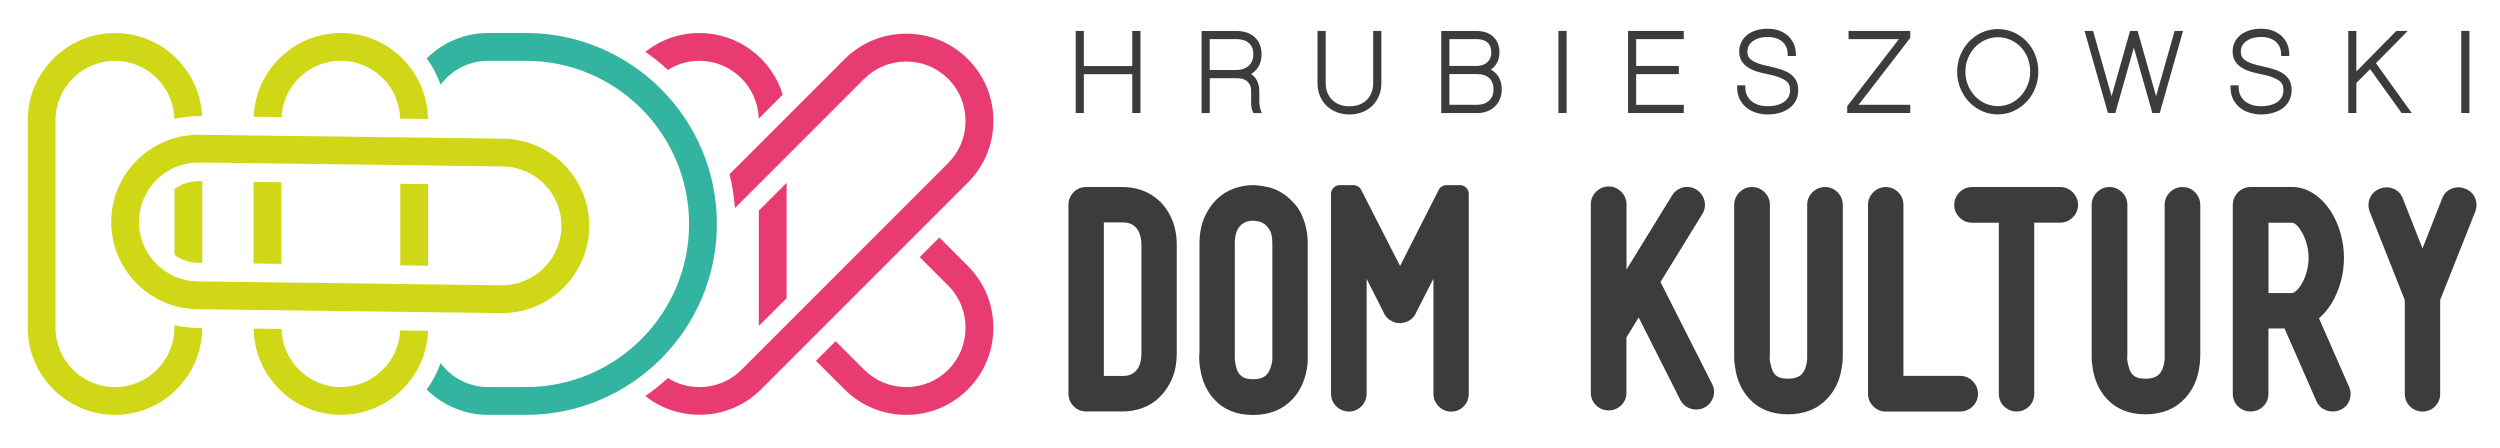
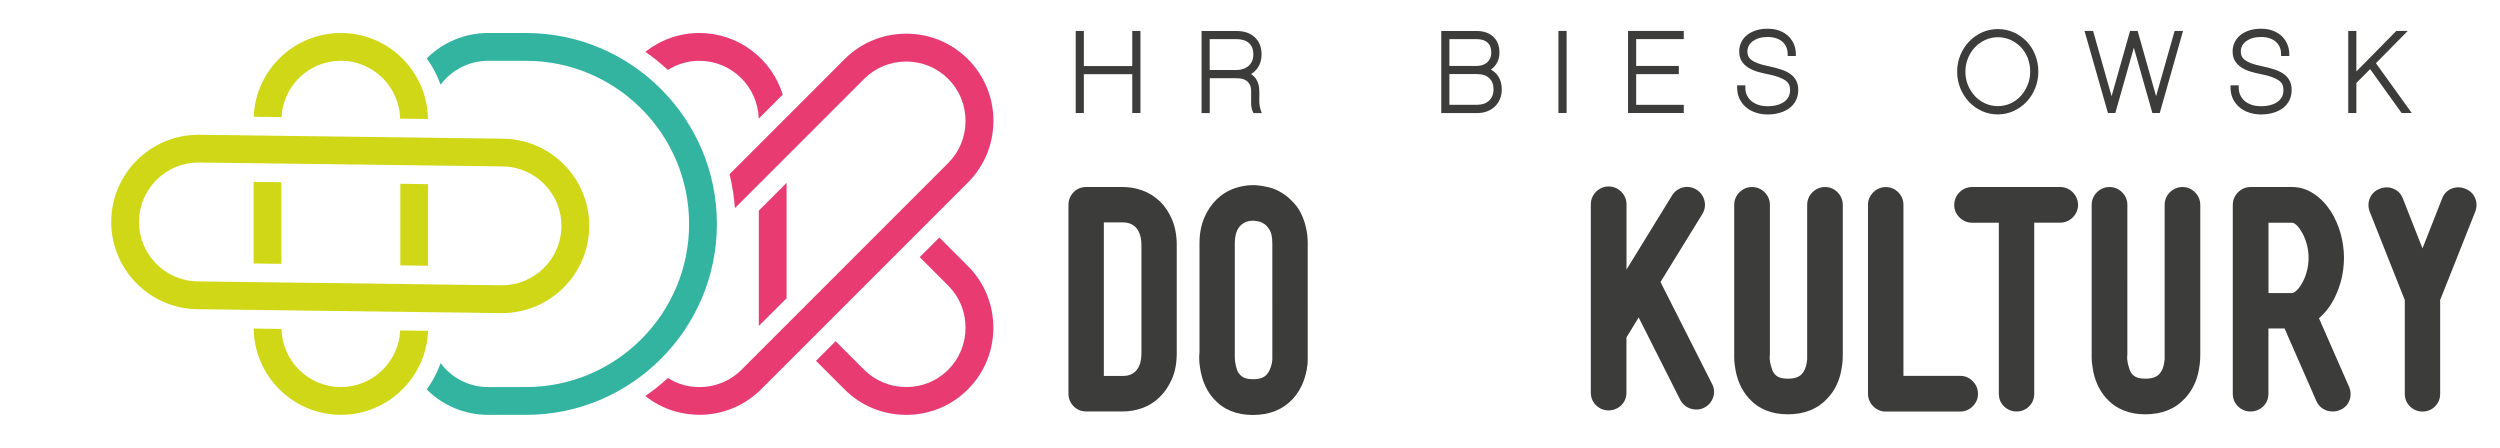
<svg xmlns="http://www.w3.org/2000/svg" version="1.1" id="Warstwa_1" x="0px" y="0px" viewBox="0 0 409.05 73.34" style="enable-background:new 0 0 409.05 73.34;" xml:space="preserve" width="100%" height="100%" preserveAspectRatio="xMidYMid">
  <style type="text/css">
    
	.st0{fill:#3C3C3B;}
	.st1{fill:#E83B71;}
	.st2{fill:#CFD716;}
	.st3{fill:#32B4A1;}

  </style>
  <g>
    <g>
      <g>
        <polygon class="st0" points="185.26,10.81 177.34,10.81 177.34,5.06 176.01,5.06 176.01,18.49 177.34,18.49 177.34,12.14      185.26,12.14 185.26,18.49 186.6,18.49 186.6,5.06 185.26,5.06" />
        <path class="st0" d="M206.12,17.38c-0.05-0.28-0.07-0.54-0.07-0.76v-1.7c0-0.77-0.17-1.43-0.51-1.96     c-0.22-0.34-0.5-0.62-0.84-0.84c0.44-0.26,0.8-0.61,1.09-1.03c0.42-0.6,0.63-1.34,0.63-2.17c0-1.18-0.37-2.13-1.11-2.82     c-0.73-0.69-1.75-1.03-3.02-1.03h-5.69v13.43h1.34v-5.7h4.4c0.28,0,0.57,0.03,0.87,0.09c0.28,0.06,0.53,0.17,0.75,0.33     c0.22,0.15,0.4,0.37,0.54,0.64c0.14,0.27,0.21,0.63,0.21,1.08v1.86c0,0.31,0.02,0.59,0.07,0.84c0.05,0.25,0.12,0.48,0.22,0.68     l0.09,0.18h1.37l-0.17-0.45C206.23,17.89,206.17,17.66,206.12,17.38z M202.37,11.45h-4.44V6.4h4.36c0.9,0,1.6,0.22,2.08,0.66     c0.47,0.43,0.7,1.04,0.7,1.86c0,0.44-0.08,0.82-0.23,1.13c-0.16,0.32-0.36,0.58-0.6,0.78c-0.25,0.2-0.54,0.36-0.86,0.46     C203.06,11.4,202.72,11.45,202.37,11.45z" />
-         <path class="st0" d="M224.68,13.61c0,0.57-0.09,1.09-0.28,1.55c-0.18,0.46-0.45,0.86-0.78,1.19c-0.33,0.33-0.74,0.59-1.22,0.77     c-0.97,0.36-2.25,0.36-3.2,0c-0.47-0.18-0.88-0.44-1.22-0.77c-0.34-0.33-0.6-0.73-0.79-1.19c-0.19-0.46-0.28-0.99-0.28-1.55V5.06     h-1.34v8.54c0,0.74,0.13,1.43,0.38,2.06c0.26,0.63,0.62,1.18,1.09,1.63c0.46,0.45,1.02,0.81,1.65,1.06     c0.63,0.25,1.34,0.38,2.1,0.38c0.76,0,1.47-0.13,2.11-0.38c0.64-0.25,1.2-0.61,1.66-1.07c0.46-0.45,0.82-1,1.08-1.63     c0.25-0.63,0.38-1.32,0.38-2.06V5.06h-1.34V13.61z" />
        <path class="st0" d="M243.94,11.38c0.34-0.24,0.63-0.53,0.86-0.87c0.36-0.54,0.54-1.18,0.54-1.92c0-1.08-0.34-1.95-1.01-2.58     c-0.67-0.63-1.59-0.94-2.75-0.94h-5.76v13.43h5.87c0.59,0,1.14-0.09,1.63-0.28c0.49-0.19,0.92-0.46,1.28-0.8     c0.36-0.35,0.64-0.76,0.83-1.24c0.19-0.47,0.29-1,0.29-1.55c0-0.87-0.21-1.62-0.62-2.21C244.79,11.99,244.41,11.64,243.94,11.38z      M241.62,10.79h-4.47V6.4h4.42c0.79,0,1.41,0.19,1.82,0.57c0.41,0.37,0.61,0.9,0.61,1.62c0,0.39-0.07,0.72-0.2,0.99     c-0.13,0.27-0.31,0.5-0.53,0.68c-0.22,0.18-0.48,0.31-0.76,0.4C242.22,10.74,241.92,10.79,241.62,10.79z M241.68,17.15h-4.53     v-5.03h4.47c0.89,0,1.58,0.22,2.05,0.66c0.47,0.44,0.7,1.04,0.7,1.85c0,0.44-0.08,0.82-0.23,1.14c-0.15,0.32-0.35,0.58-0.59,0.78     c-0.25,0.2-0.53,0.36-0.85,0.45C242.37,17.1,242.02,17.15,241.68,17.15z" />
        <rect x="254.99" y="5.06" class="st0" width="1.34" height="13.43" />
        <polygon class="st0" points="266.38,18.49 275.5,18.49 275.5,17.15 267.71,17.15 267.71,12.13 274.69,12.13 274.69,10.79      267.71,10.79 267.71,6.4 275.5,6.4 275.5,5.06 266.38,5.06" />
        <path class="st0" d="M292.9,12.08c-0.41-0.29-0.92-0.53-1.51-0.72c-0.57-0.19-1.23-0.36-1.95-0.51     c-1.31-0.26-2.25-0.59-2.79-0.98c-0.5-0.35-0.74-0.82-0.74-1.41c0-0.36,0.07-0.67,0.22-0.96c0.15-0.29,0.36-0.54,0.64-0.75     c0.29-0.21,0.64-0.39,1.05-0.51c0.83-0.25,1.98-0.26,2.79,0.02c0.4,0.13,0.74,0.32,1.02,0.56c0.27,0.24,0.49,0.53,0.64,0.87     c0.15,0.34,0.23,0.73,0.23,1.14v0.33h1.34V8.83c0-0.5-0.09-1.01-0.28-1.5c-0.19-0.49-0.48-0.94-0.86-1.33     c-0.38-0.39-0.86-0.7-1.44-0.94c-0.58-0.24-1.26-0.36-2.04-0.36c-0.68,0-1.31,0.09-1.87,0.26c-0.57,0.18-1.06,0.43-1.47,0.75     c-0.41,0.32-0.74,0.72-0.96,1.18c-0.23,0.46-0.35,0.98-0.35,1.55c0,0.62,0.14,1.14,0.41,1.57c0.26,0.41,0.62,0.77,1.07,1.05     c0.43,0.27,0.92,0.5,1.47,0.66c0.53,0.16,1.09,0.3,1.66,0.41c0.73,0.14,1.35,0.3,1.83,0.48c0.47,0.17,0.85,0.36,1.14,0.57     c0.26,0.19,0.46,0.41,0.57,0.66c0.11,0.25,0.17,0.55,0.17,0.9c0,0.82-0.31,1.44-0.95,1.91c-0.66,0.48-1.59,0.73-2.77,0.73     c-0.46,0-0.91-0.06-1.35-0.19c-0.43-0.12-0.82-0.32-1.15-0.57c-0.33-0.25-0.6-0.58-0.8-0.96c-0.2-0.38-0.3-0.84-0.3-1.37v-0.33     h-1.34v0.33c0,0.75,0.15,1.42,0.44,1.98c0.29,0.56,0.68,1.03,1.16,1.4c0.47,0.36,1.01,0.63,1.6,0.8     c0.58,0.17,1.17,0.26,1.75,0.26c0.74,0,1.42-0.09,2.03-0.27c0.62-0.18,1.16-0.45,1.61-0.79c0.46-0.35,0.81-0.78,1.05-1.28     c0.24-0.5,0.36-1.05,0.36-1.65c0-0.6-0.11-1.13-0.34-1.56C293.66,12.75,293.33,12.38,292.9,12.08z" />
-         <polygon class="st0" points="302.46,6.4 310.7,6.4 302.24,17.37 302.24,18.49 312.56,18.49 312.56,17.15 304.1,17.15 312.56,6.2      312.56,5.06 302.46,5.06" />
        <path class="st0" d="M331.6,6.78c-0.59-0.62-1.3-1.12-2.11-1.48c-1.62-0.72-3.59-0.73-5.21,0.01c-0.8,0.37-1.51,0.87-2.11,1.5     c-0.6,0.63-1.07,1.37-1.42,2.21c-0.35,0.84-0.52,1.75-0.52,2.71c0,0.96,0.18,1.87,0.52,2.72c0.35,0.84,0.82,1.59,1.42,2.22     c0.6,0.63,1.31,1.13,2.11,1.5c0.81,0.37,1.68,0.55,2.59,0.55s1.79-0.19,2.59-0.55c0.8-0.37,1.51-0.87,2.11-1.5     c0.6-0.63,1.07-1.37,1.42-2.22c0.35-0.85,0.52-1.76,0.52-2.72c0-0.97-0.17-1.89-0.51-2.74C332.67,8.14,332.2,7.4,331.6,6.78z      M332.18,11.72c0,0.78-0.14,1.51-0.42,2.19c-0.28,0.68-0.66,1.29-1.14,1.81c-0.47,0.51-1.04,0.92-1.68,1.21     c-1.28,0.58-2.83,0.58-4.11,0c-0.65-0.29-1.22-0.7-1.69-1.21c-0.48-0.51-0.86-1.11-1.14-1.79c-0.28-0.68-0.42-1.43-0.42-2.21     c0-0.77,0.14-1.51,0.42-2.19c0.28-0.68,0.66-1.29,1.14-1.79c0.48-0.51,1.05-0.91,1.69-1.21c0.64-0.29,1.33-0.44,2.06-0.44     c0.74,0,1.43,0.15,2.07,0.43c0.64,0.29,1.21,0.69,1.69,1.19c0.48,0.5,0.86,1.1,1.13,1.79C332.04,10.19,332.18,10.94,332.18,11.72     z" />
        <polygon class="st0" points="352.78,15.74 349.76,5.06 348.52,5.06 345.5,15.74 342.47,5.06 341.07,5.06 344.9,18.49      346.11,18.49 349.14,7.8 352.17,18.49 353.38,18.49 357.19,5.06 355.81,5.06" />
        <path class="st0" d="M373.63,12.08c-0.41-0.29-0.92-0.53-1.51-0.72c-0.57-0.19-1.23-0.36-1.95-0.51     c-1.31-0.26-2.25-0.59-2.79-0.98c-0.5-0.35-0.74-0.82-0.74-1.41c0-0.36,0.07-0.67,0.22-0.96c0.15-0.29,0.36-0.54,0.64-0.75     c0.29-0.21,0.64-0.39,1.05-0.51c0.83-0.25,1.98-0.26,2.79,0.02c0.4,0.13,0.74,0.32,1.02,0.56c0.27,0.24,0.49,0.53,0.64,0.87     c0.15,0.34,0.23,0.73,0.23,1.14v0.33h1.34V8.83c0-0.5-0.09-1.01-0.28-1.5c-0.19-0.49-0.48-0.94-0.86-1.33     c-0.38-0.39-0.86-0.7-1.44-0.94c-0.58-0.24-1.26-0.36-2.04-0.36c-0.68,0-1.31,0.09-1.87,0.26c-0.57,0.18-1.06,0.43-1.47,0.75     c-0.41,0.32-0.74,0.72-0.96,1.18c-0.23,0.46-0.35,0.98-0.35,1.55c0,0.62,0.14,1.14,0.41,1.57c0.26,0.41,0.62,0.77,1.07,1.05     c0.43,0.27,0.92,0.5,1.47,0.66c0.53,0.16,1.09,0.3,1.66,0.41c0.73,0.14,1.35,0.3,1.83,0.48c0.47,0.17,0.85,0.36,1.14,0.57     c0.26,0.19,0.46,0.41,0.57,0.66c0.11,0.25,0.17,0.55,0.17,0.9c0,0.82-0.31,1.44-0.95,1.91c-0.66,0.48-1.59,0.73-2.77,0.73     c-0.46,0-0.91-0.06-1.35-0.19c-0.43-0.12-0.82-0.32-1.15-0.57c-0.33-0.25-0.6-0.58-0.8-0.96c-0.2-0.38-0.3-0.84-0.3-1.37v-0.33     h-1.34v0.33c0,0.75,0.15,1.42,0.44,1.98c0.29,0.56,0.68,1.03,1.16,1.4c0.47,0.36,1.01,0.63,1.6,0.8     c0.58,0.17,1.17,0.26,1.75,0.26c0.74,0,1.42-0.09,2.03-0.27c0.62-0.18,1.16-0.45,1.61-0.79c0.46-0.35,0.81-0.78,1.05-1.28     c0.24-0.5,0.36-1.05,0.36-1.65c0-0.6-0.11-1.13-0.34-1.56C374.39,12.75,374.06,12.38,373.63,12.08z" />
        <polygon class="st0" points="393.96,5.06 392.08,5.06 385.55,11.69 385.55,5.06 384.22,5.06 384.22,18.49 385.55,18.49      385.55,13.57 387.8,11.31 392.95,18.49 394.61,18.49 388.75,10.34" />
-         <rect x="402.71" y="5.06" class="st0" width="1.34" height="13.43" />
      </g>
      <g>
        <path class="st0" d="M189.76,32.93c-0.83-0.79-1.79-1.39-2.84-1.77c-1.03-0.37-2.08-0.56-3.15-0.56h-6.06     c-0.81,0-1.53,0.3-2.08,0.88c-0.53,0.56-0.81,1.26-0.81,2.01v30.94c0,0.76,0.28,1.45,0.81,2.01c0.55,0.58,1.27,0.88,2.08,0.88     h6.06c1.06,0,2.12-0.19,3.15-0.56c1.06-0.38,2.02-0.99,2.85-1.81c0.82-0.8,1.49-1.81,2-2.98c0.51-1.18,0.77-2.6,0.77-4.21V40.11     c0-1.57-0.26-2.98-0.77-4.18C191.27,34.73,190.59,33.72,189.76,32.93z M186.76,40.11v17.68c0,1.38-0.33,2.37-1.01,3     c-0.52,0.48-1.17,0.72-1.97,0.72h-3.17V36.39h3.17c0.77,0,1.41,0.23,1.96,0.71C186.43,37.8,186.76,38.79,186.76,40.11z" />
        <path class="st0" d="M213,35.19c-0.29-0.64-0.63-1.19-1.01-1.64c-0.34-0.41-0.7-0.78-1.06-1.11c-1.08-0.93-2.21-1.54-3.36-1.8     c-1.05-0.24-1.88-0.35-2.53-0.35c-1.06,0-2.12,0.19-3.15,0.56c-1.06,0.38-2.02,0.99-2.85,1.8c-0.82,0.8-1.5,1.82-2.01,3.01     c-0.51,1.2-0.77,2.6-0.77,4.18v17.85c-0.03,0.23-0.05,0.52-0.05,0.93c0,0.47,0.05,1.01,0.15,1.62c0.31,2.05,1.07,3.75,2.24,5.03     c1.56,1.75,3.72,2.63,6.42,2.63c2.69,0,4.87-0.88,6.5-2.62c1.17-1.28,1.94-2.9,2.29-4.82c0.11-0.6,0.16-1.11,0.16-1.58V39.83     c0-0.96-0.1-1.84-0.29-2.61C213.51,36.48,213.27,35.79,213,35.19z M205.03,62.05c-0.98,0-1.66-0.22-2.12-0.72     c-0.23-0.23-0.39-0.49-0.5-0.8c-0.14-0.41-0.24-0.79-0.29-1.14c-0.05-0.36-0.08-0.67-0.08-0.92V39.83c0-1.39,0.33-2.37,1.01-3     c0.52-0.48,1.17-0.72,1.97-0.72c0.08,0,0.31,0.01,0.89,0.12c0.32,0.06,0.66,0.21,0.99,0.44c0.32,0.22,0.62,0.58,0.89,1.06     c0.18,0.32,0.39,0.94,0.39,2.11V58.7c0,0.13-0.02,0.37-0.09,0.77c-0.06,0.31-0.17,0.65-0.32,1.01c-0.13,0.31-0.3,0.58-0.52,0.82     C206.79,61.8,206.05,62.05,205.03,62.05z" />
-         <path class="st0" d="M235.4,31.07l-6.32,12.45l-6.36-12.45c-0.24-0.48-0.74-0.78-1.28-0.78h-2.23c-0.79,0-1.43,0.64-1.43,1.43     v32.72c0,0.82,0.34,1.57,0.98,2.15c0.38,0.35,0.87,0.59,1.38,0.69c0.99,0.19,1.91-0.1,2.61-0.8c0.56-0.56,0.86-1.27,0.86-2.04     V45.63l2.72,5.37c0.28,0.71,0.78,1.25,1.43,1.55c0.2,0.1,0.39,0.18,0.57,0.23c0.51,0.15,1.12,0.15,1.96-0.18l0.1-0.04     c0.64-0.32,1.11-0.85,1.38-1.55l2.77-5.41v18.85c0,0.77,0.3,1.47,0.86,2.04c0.56,0.56,1.27,0.86,2.03,0.86     c0.81,0,1.53-0.3,2.08-0.88c0.53-0.56,0.81-1.26,0.81-2.01V31.72c0-0.79-0.64-1.43-1.43-1.43h-2.23     C236.14,30.29,235.65,30.59,235.4,31.07z" />
        <path class="st0" d="M271.69,46.14l6.83-11.09c0.43-0.69,0.55-1.46,0.36-2.23c-0.18-0.74-0.62-1.35-1.29-1.79     c-0.69-0.42-1.46-0.55-2.23-0.36c-0.75,0.19-1.37,0.65-1.79,1.33l-7.44,12.1V33.45c0-0.8-0.3-1.52-0.86-2.08     c-0.56-0.56-1.28-0.86-2.08-0.86c-0.77,0-1.47,0.3-2.04,0.86c-0.56,0.56-0.86,1.28-0.86,2.08v30.81c0,0.81,0.31,1.53,0.88,2.08     c0.56,0.53,1.26,0.81,2.01,0.81c0.79,0,1.5-0.28,2.06-0.81c0.58-0.55,0.88-1.27,0.88-2.08v-9.05l2-3.27l6.83,13.54     c0.27,0.48,0.63,0.86,1.09,1.13c0.89,0.52,2.06,0.52,2.85,0.07c0.69-0.37,1.17-0.94,1.42-1.67c0.25-0.75,0.18-1.52-0.19-2.21     L271.69,46.14z" />
        <path class="st0" d="M298.63,30.6c-0.8,0-1.52,0.3-2.08,0.86c-0.56,0.56-0.86,1.28-0.86,2.08v24.47l0,0.22     c0.02,0.38,0,0.75-0.07,1.09l-0.01,0.07c-0.05,0.32-0.14,0.66-0.28,1c-0.13,0.3-0.3,0.58-0.52,0.82     c-0.49,0.51-1.23,0.75-2.29,0.75c-0.98,0-1.66-0.22-2.08-0.68c-0.22-0.24-0.38-0.51-0.49-0.83c-0.15-0.42-0.25-0.82-0.32-1.18     c-0.07-0.41-0.08-0.67-0.07-0.81c0.02-0.34,0.03-0.53,0.03-0.57V33.5c0-0.77-0.3-1.47-0.86-2.04c-0.56-0.56-1.28-0.86-2.08-0.86     c-0.77,0-1.47,0.3-2.04,0.86c-0.56,0.56-0.86,1.27-0.86,2.04v25.02c0,0.47,0.05,1.01,0.15,1.6c0.28,2,1.03,3.69,2.24,5.04     c1.56,1.75,3.71,2.63,6.38,2.63c2.72,0,4.91-0.88,6.49-2.61c1.22-1.29,1.99-2.92,2.31-4.84c0.1-0.57,0.16-1.09,0.18-1.53     c0.02-0.41,0.02-0.68,0.02-0.81V33.54c0-0.8-0.3-1.52-0.86-2.08C300.1,30.9,299.4,30.6,298.63,30.6z" />
        <path class="st0" d="M320.76,61.5h-9.32v-28c0-0.76-0.28-1.45-0.82-2.01c-0.55-0.58-1.27-0.88-2.08-0.88     c-0.77,0-1.47,0.3-2.04,0.86c-0.56,0.56-0.86,1.27-0.86,2.03v30.94c0,0.77,0.3,1.47,0.86,2.04c0.56,0.56,1.27,0.86,2.03,0.86     h12.21c0.77,0,1.47-0.3,2.04-0.86c0.56-0.56,0.86-1.27,0.86-2.03c0-0.8-0.3-1.52-0.86-2.08C322.23,61.8,321.53,61.5,320.76,61.5z" />
        <path class="st0" d="M339.14,31.46c-0.56-0.56-1.27-0.86-2.03-0.86h-14.42c-0.8,0-1.52,0.3-2.08,0.86     c-0.56,0.56-0.86,1.28-0.86,2.08c0,0.77,0.3,1.47,0.86,2.04c0.56,0.56,1.28,0.86,2.08,0.86h4.36v28c0,0.81,0.3,1.53,0.88,2.08     c0.56,0.53,1.26,0.81,2.01,0.81c0.8,0,1.51-0.29,2.06-0.84c0.55-0.55,0.84-1.26,0.84-2.06v-28h4.27c0.77,0,1.47-0.3,2.04-0.86     c0.56-0.56,0.86-1.27,0.86-2.04C340,32.74,339.7,32.02,339.14,31.46L339.14,31.46z" />
        <path class="st0" d="M357.12,30.6c-0.8,0-1.52,0.3-2.08,0.86c-0.56,0.56-0.86,1.28-0.86,2.08v24.47l0,0.22     c0.02,0.38,0,0.75-0.07,1.09l-0.01,0.07c-0.05,0.32-0.14,0.66-0.28,1c-0.13,0.3-0.3,0.58-0.52,0.82     c-0.49,0.51-1.23,0.75-2.29,0.75c-0.98,0-1.66-0.22-2.08-0.68c-0.22-0.24-0.38-0.51-0.49-0.83c-0.15-0.42-0.25-0.82-0.32-1.18     c-0.07-0.41-0.08-0.67-0.07-0.81c0.02-0.34,0.03-0.53,0.03-0.57V33.5c0-0.77-0.3-1.47-0.86-2.04c-0.56-0.56-1.28-0.86-2.08-0.86     c-0.77,0-1.47,0.3-2.04,0.86c-0.56,0.56-0.86,1.27-0.86,2.04v25.02c0,0.47,0.05,1.01,0.15,1.6c0.28,2,1.03,3.69,2.24,5.04     c1.56,1.75,3.71,2.63,6.38,2.63c2.72,0,4.91-0.88,6.49-2.61c1.22-1.29,1.99-2.92,2.31-4.84c0.1-0.57,0.16-1.09,0.18-1.53     c0.02-0.41,0.02-0.68,0.02-0.81V33.54c0-0.8-0.3-1.52-0.86-2.08C358.59,30.9,357.89,30.6,357.12,30.6z" />
        <path class="st0" d="M379.43,52.07c0.7-0.58,1.36-1.35,1.97-2.28c0.67-1.08,1.2-2.29,1.57-3.59c0.37-1.3,0.55-2.66,0.55-4.02     c0-1.33-0.19-2.67-0.55-3.98c-0.37-1.3-0.9-2.51-1.59-3.62c-0.8-1.21-1.73-2.18-2.78-2.87c-1.11-0.74-2.3-1.11-3.53-1.11h-6.84     c-0.77,0-1.47,0.3-2.04,0.86c-0.56,0.56-0.86,1.28-0.86,2.08v30.9c0,0.81,0.3,1.53,0.88,2.08c0.56,0.53,1.26,0.81,2.01,0.81     c0.79,0,1.5-0.28,2.06-0.81c0.58-0.55,0.88-1.27,0.88-2.08V53.74h2.64L379,65.61c0.26,0.58,0.65,1.02,1.14,1.31     c0.46,0.27,0.98,0.41,1.55,0.41c0.15,0,0.3-0.01,0.49-0.04c0.22-0.03,0.44-0.1,0.66-0.2c0.75-0.29,1.3-0.84,1.58-1.59     c0.27-0.72,0.24-1.49-0.07-2.22L379.43,52.07z M377.73,42.17c0,0.82-0.11,1.64-0.34,2.42c-0.22,0.78-0.53,1.47-0.93,2.08     c-0.28,0.45-0.59,0.8-0.91,1.04c-0.3,0.23-0.46,0.24-0.48,0.24h-3.9V36.44h3.9c0.04,0,0.2,0.02,0.51,0.24     c0.3,0.22,0.59,0.56,0.89,1.06c0.39,0.59,0.7,1.29,0.92,2.06C377.62,40.58,377.73,41.38,377.73,42.17z" />
        <path class="st0" d="M404.97,32.4c-0.3-0.72-0.86-1.24-1.61-1.52c-0.73-0.3-1.5-0.31-2.22-0.02c-0.75,0.31-1.3,0.88-1.56,1.62     l-3.21,8.16l-3.2-8.12c-0.28-0.78-0.82-1.35-1.58-1.65c-0.72-0.29-1.49-0.29-2.22,0.02c-0.75,0.28-1.31,0.81-1.61,1.52     c-0.29,0.69-0.31,1.45-0.03,2.22l5.74,14.46v15.36c0,0.81,0.31,1.53,0.88,2.08c0.56,0.53,1.26,0.81,2.01,0.81     c0.8,0,1.51-0.29,2.06-0.84c0.55-0.55,0.84-1.26,0.84-2.06V49.08l5.76-14.5C405.28,33.84,405.27,33.09,404.97,32.4z" />
      </g>
    </g>
    <path class="st1" d="M155.15,46.74c1.83,1.83,2.83,4.27,2.83,6.88c0,2.61-1.01,5.05-2.83,6.88c-1.83,1.83-4.27,2.83-6.88,2.83   c-2.61,0-5.05-1.01-6.88-2.83l-4.67-4.67l-3.21,3.21l4.67,4.67c2.69,2.69,6.27,4.17,10.09,4.17c3.82,0,7.41-1.48,10.09-4.17   c2.69-2.69,4.17-6.27,4.17-10.09c0-3.82-1.48-7.41-4.17-10.09l-4.67-4.67l-3.21,3.21L155.15,46.74z" />
    <path class="st1" d="M124.16,53.33V34.46l4.54-4.54v18.88L124.16,53.33z M114.43,5.4c-3.34,0-6.4,1.15-8.84,3.08   c1.3,0.9,2.53,1.89,3.69,2.96c1.49-0.94,3.25-1.49,5.15-1.49c5.27,0,9.57,4.22,9.71,9.46l3.93-3.93   C126.28,9.65,120.84,5.4,114.43,5.4z" />
    <path class="st1" d="M141.39,12.91c1.83-1.83,4.27-2.84,6.88-2.84c2.61,0,5.05,1.01,6.88,2.84c1.83,1.83,2.83,4.27,2.83,6.88   c0,2.61-1.01,5.05-2.83,6.88L121.32,60.5c-1.9,1.9-4.39,2.84-6.88,2.84c-1.8,0-3.59-0.5-5.16-1.49c-1.16,1.07-2.39,2.05-3.69,2.95   c2.58,2.05,5.72,3.07,8.85,3.07c3.65,0,7.31-1.39,10.09-4.17l33.84-33.84c2.69-2.69,4.17-6.27,4.17-10.09   c0-3.82-1.48-7.41-4.17-10.09c-2.69-2.69-6.27-4.17-10.09-4.17c-3.82,0-7.41,1.48-10.09,4.17L119.37,28.5   c0.44,1.8,0.73,3.65,0.88,5.55L141.39,12.91z" />
-     <path class="st2" d="M33.06,19l-0.37,0c-0.07,0-0.15,0-0.22,0h0h0c-1.35,0-2.67,0.16-3.94,0.46c-0.12-5.26-4.43-9.51-9.72-9.51   c-5.36,0-9.73,4.36-9.73,9.73v33.93c0,5.36,4.36,9.73,9.73,9.73c5.36,0,9.73-4.36,9.73-9.73v-0.41c1.2,0.28,2.44,0.43,3.71,0.45   l0.83,0.01c-0.03,7.85-6.42,14.22-14.27,14.22c-7.87,0-14.27-6.4-14.27-14.27V19.68c0-7.87,6.4-14.27,14.27-14.27   C26.45,5.4,32.71,11.44,33.06,19z M28.54,41.7c1.11,0.82,2.44,1.28,3.85,1.29l0.7,0.01V29.65l-0.52-0.01l-0.09,0   c-1.47,0-2.83,0.49-3.93,1.3V41.7z" />
    <path class="st3" d="M79.87,9.95h6.19c14.72,0,26.69,11.97,26.69,26.69s-11.97,26.69-26.69,26.69h-6.19   c-3.18,0-6.01-1.54-7.78-3.91c-0.55,1.55-1.32,3-2.27,4.31c2.58,2.56,6.13,4.15,10.05,4.15h6.19c17.22,0,31.24-14.01,31.24-31.24   c0-17.22-14.01-31.24-31.24-31.24h-6.19c-3.92,0-7.47,1.59-10.05,4.15c0.95,1.31,1.72,2.76,2.27,4.31   C73.87,11.49,76.69,9.95,79.87,9.95z" />
    <path class="st2" d="M41.5,29.76l4.54,0.06v13.35l-4.54-0.06V29.76z M55.77,5.4c-7.68,0-13.96,6.1-14.26,13.7l4.55,0.06   c0.27-5.13,4.51-9.22,9.7-9.22c5.28,0,9.58,4.23,9.71,9.47l4.55,0.06C69.93,11.7,63.57,5.4,55.77,5.4z M65.48,54.07   c-0.25,5.15-4.5,9.26-9.7,9.26c-5.29,0-9.6-4.25-9.72-9.51l-4.55-0.06c0.09,7.8,6.45,14.11,14.27,14.11   c7.69,0,13.98-6.12,14.26-13.74L65.48,54.07z M65.5,43.42l4.54,0.06V30.13l-4.54-0.06V43.42z" />
    <path class="st2" d="M32.29,50.59l49.66,0.64c0.06,0,0.12,0,0.19,0c7.78,0,14.17-6.28,14.27-14.09c0.1-7.87-6.22-14.35-14.09-14.45   l-49.66-0.64c-0.06,0-0.12,0-0.19,0c-7.78,0-14.17,6.28-14.27,14.09C18.1,44,24.42,50.49,32.29,50.59z M32.47,26.59   c0.04,0,0.09,0,0.13,0l49.66,0.64c5.36,0.07,9.67,4.49,9.6,9.85c-0.07,5.32-4.42,9.6-9.73,9.6c-0.04,0-0.09,0-0.13,0l-49.66-0.64   c-5.36-0.07-9.67-4.49-9.6-9.85C22.81,30.87,27.16,26.59,32.47,26.59z" />
  </g>
</svg>